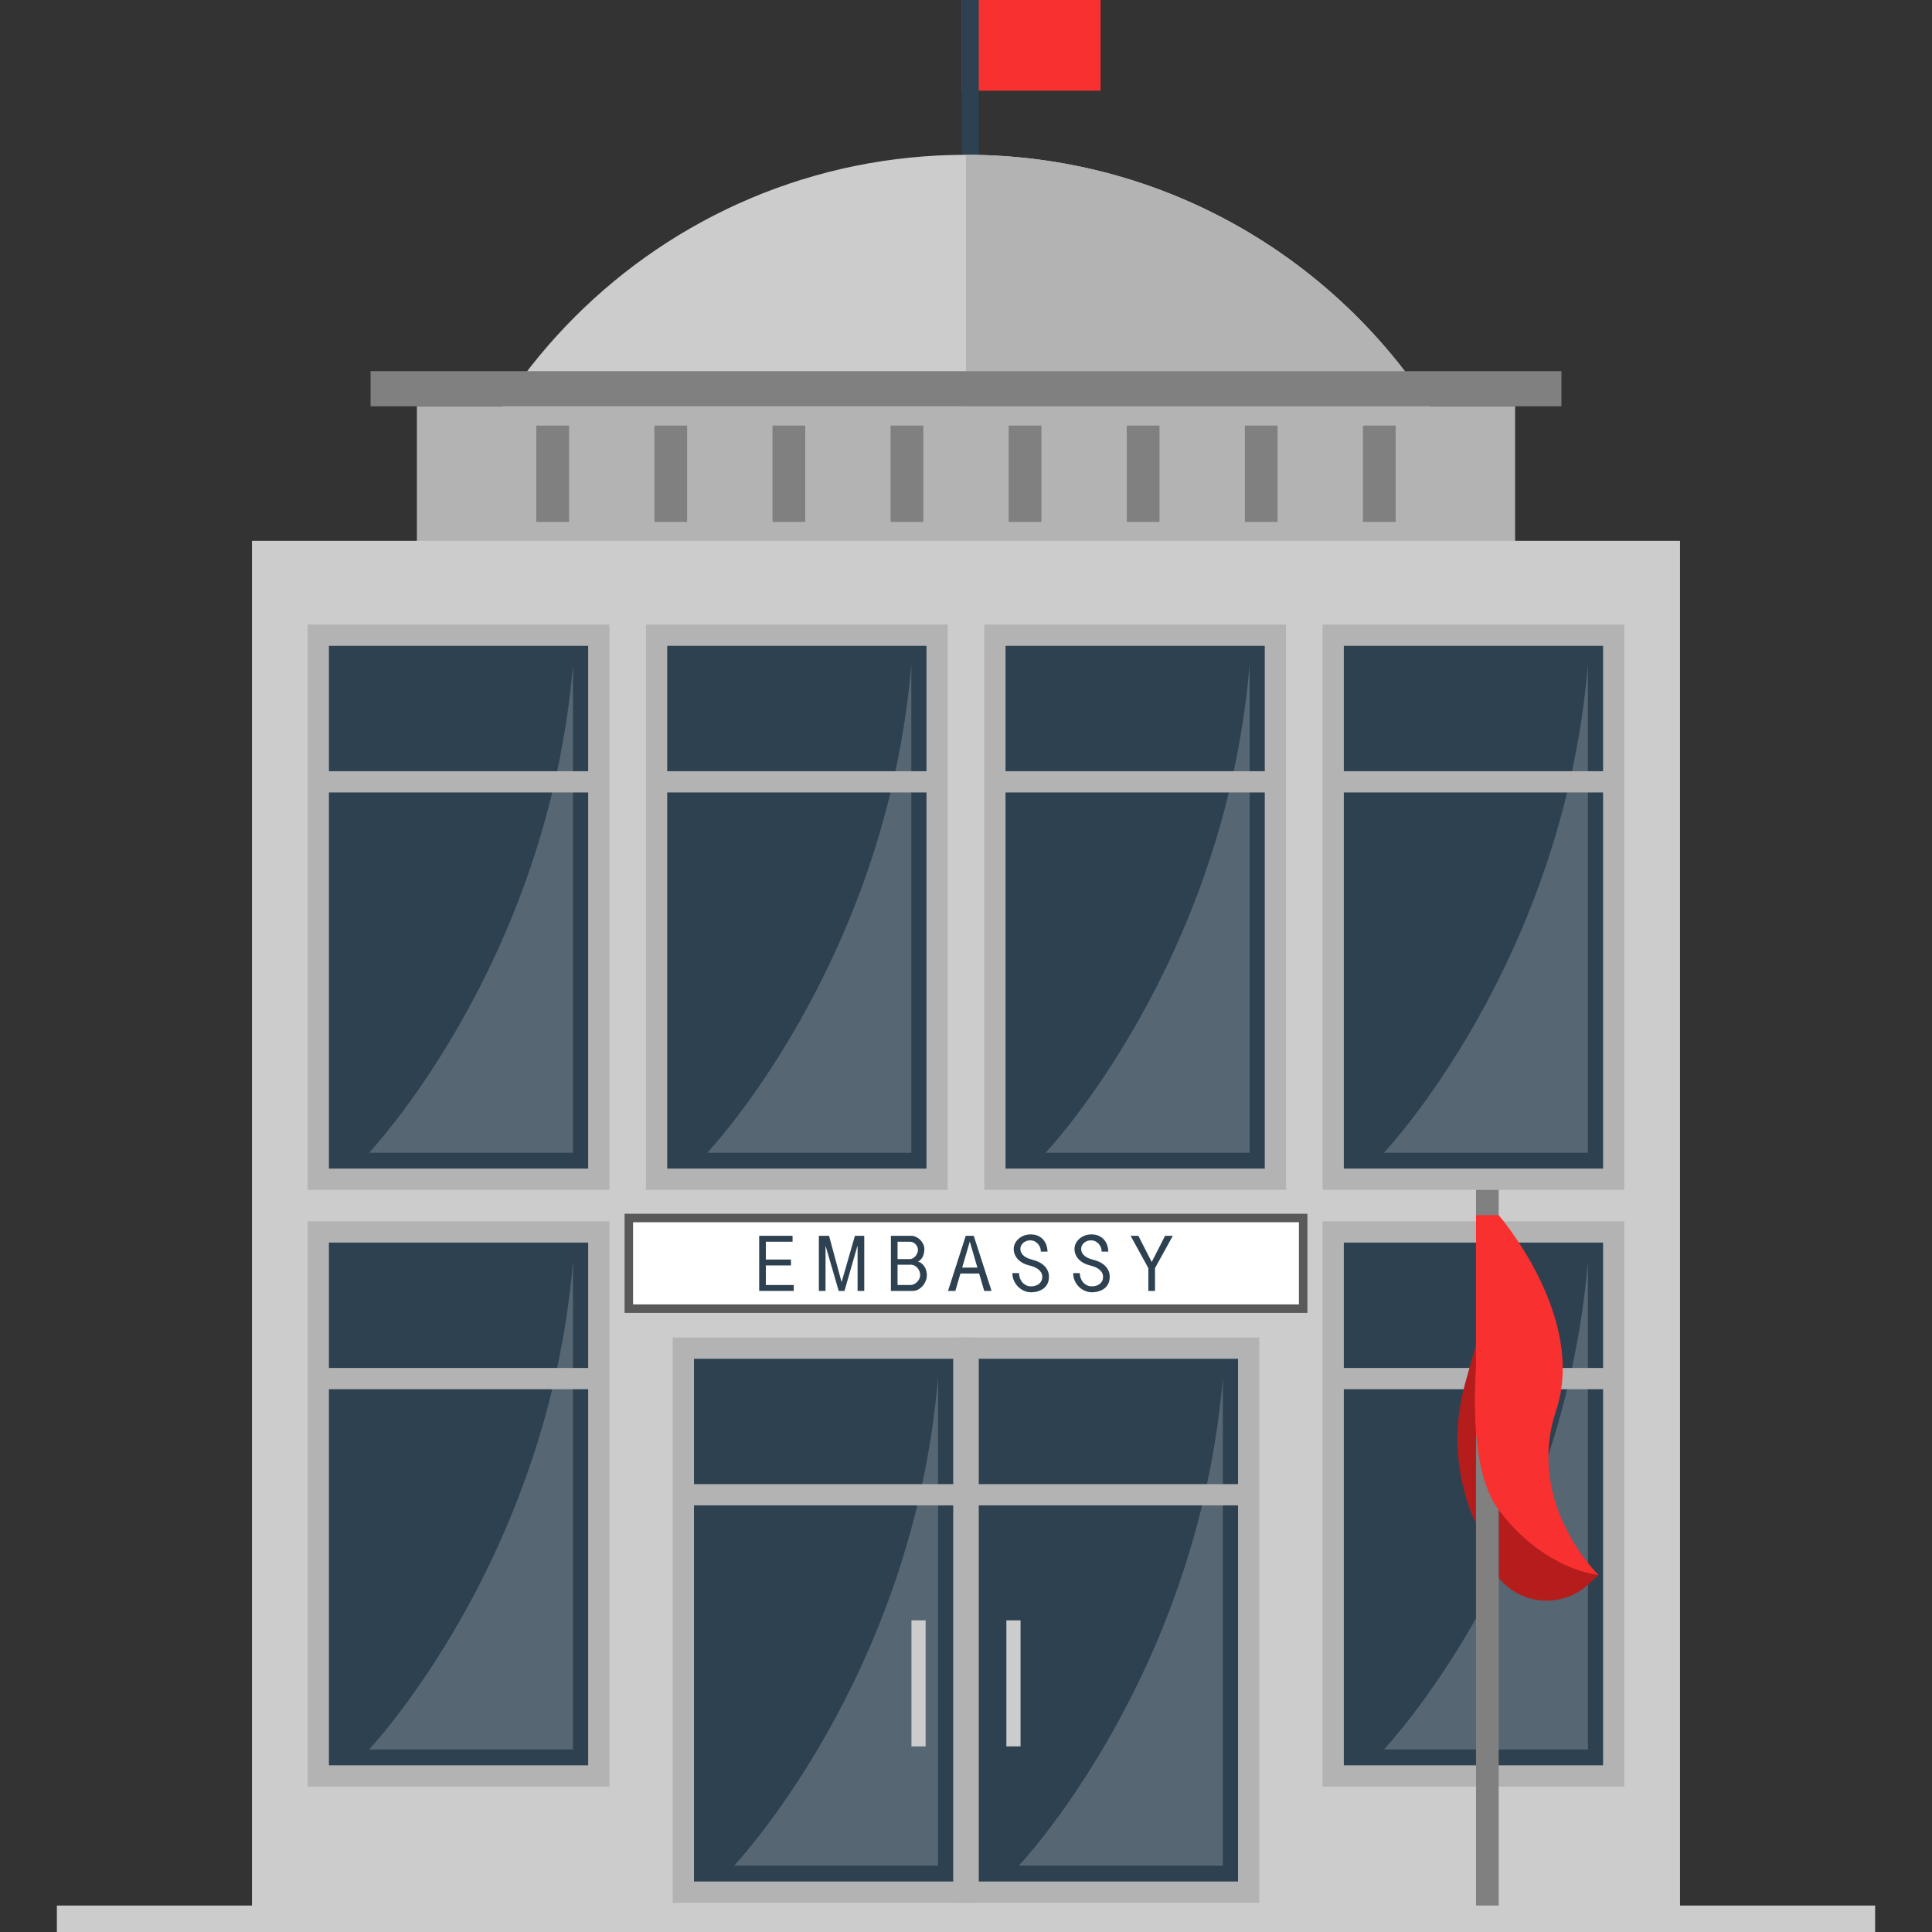
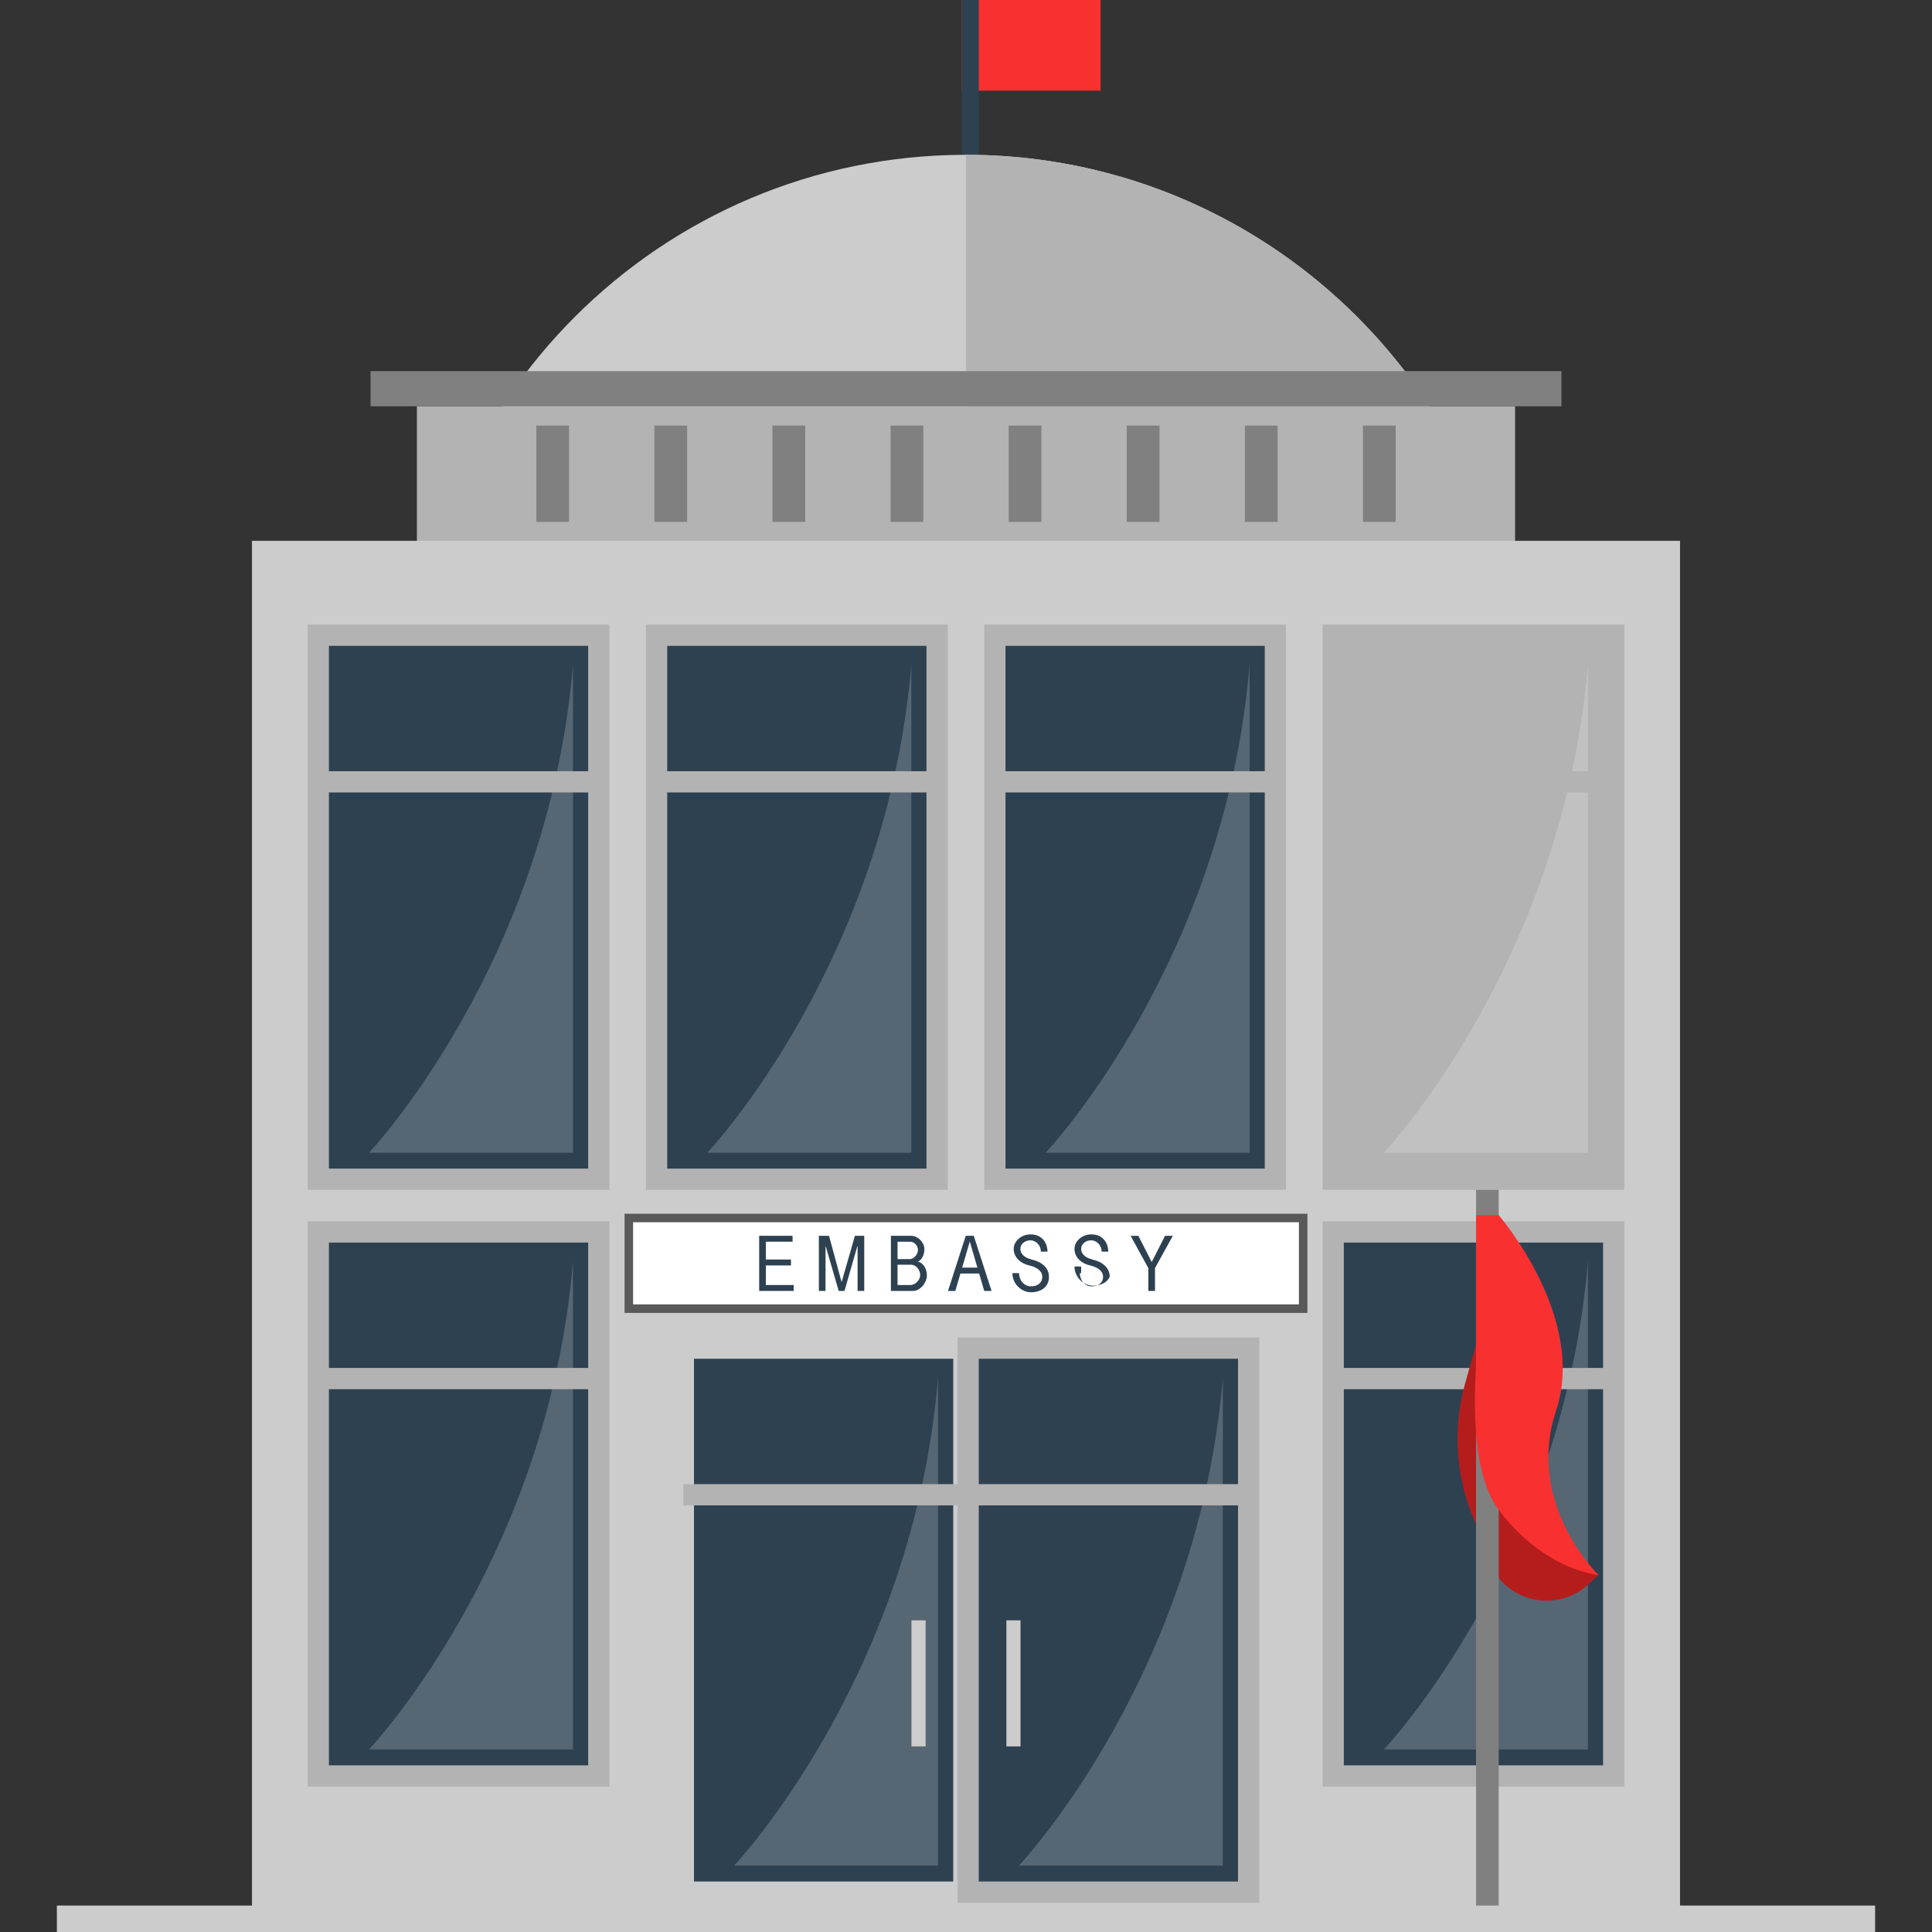
<svg xmlns="http://www.w3.org/2000/svg" version="1.1" id="Layer_1" x="0px" y="0px" viewBox="0 0 454.582 454.582" style="enable-background:new 0 0 454.582 454.582;" xml:space="preserve">
  <rect x="0" y="0" width="454.582" height="454.582" fill="#333333" stroke="none" />
  <g>
    <rect x="226.291" style="fill:#F93030;" width="32.667" height="21.333" />
    <rect x="226.291" style="fill:#2D4151;" width="4" height="48" />
    <path style="fill:#CCCCCC;" d="M357.424,166.553c0,71.88-58.26,130.14-130.13,130.14c-71.88,0-130.14-58.26-130.14-130.14   c0-71.87,58.26-130.13,130.14-130.13c51.74,0,96.42,30.19,117.39,73.91C352.854,127.353,357.424,146.413,357.424,166.553z" />
    <path style="fill:#B3B3B3;" d="M344.684,110.333h-117.39v-73.91C279.034,36.423,323.714,66.613,344.684,110.333z" />
    <g>
      <rect x="98.093" y="95.601" style="fill:#B3B3B3;" width="258.396" height="31.733" />
      <g>
        <rect x="126.186" y="100.134" style="fill:#808080;" width="7.707" height="22.666" />
        <rect x="153.972" y="100.134" style="fill:#808080;" width="7.707" height="22.666" />
        <rect x="181.758" y="100.134" style="fill:#808080;" width="7.707" height="22.666" />
        <rect x="209.544" y="100.134" style="fill:#808080;" width="7.707" height="22.666" />
        <rect x="237.331" y="100.134" style="fill:#808080;" width="7.707" height="22.666" />
        <rect x="265.117" y="100.134" style="fill:#808080;" width="7.707" height="22.666" />
        <rect x="292.903" y="100.134" style="fill:#808080;" width="7.707" height="22.666" />
        <rect x="320.689" y="100.134" style="fill:#808080;" width="7.707" height="22.666" />
      </g>
    </g>
    <rect x="87.19" y="87.333" style="fill:#808080;" width="280.201" height="8.267" />
    <polygon style="fill:#CCCCCC;" points="395.294,448.355 395.294,127.248 59.288,127.248 59.288,448.355 13.383,448.355    13.383,454.582 441.199,454.582 441.199,448.355  " />
    <g>
      <g>
-         <rect x="158.286" y="314.702" style="fill:#B3B3B3;" width="71" height="133" />
        <rect x="163.286" y="319.702" style="fill:#2D4151;" width="61" height="123" />
        <path style="opacity:0.2;fill:#FCFAFA;enable-background:new    ;" d="M220.719,324.061V438.97h-48     C172.719,438.969,214.839,394.495,220.719,324.061z" />
        <rect x="160.786" y="349.202" style="fill:#B3B3B3;" width="66" height="5" />
      </g>
      <g>
        <rect x="225.296" y="314.702" style="fill:#B3B3B3;" width="71" height="133" />
        <rect x="230.296" y="319.702" style="fill:#2D4151;" width="61" height="123" />
        <path style="opacity:0.2;fill:#FCFAFA;enable-background:new    ;" d="M287.729,324.061V438.97h-48     C239.729,438.969,281.849,394.495,287.729,324.061z" />
        <rect x="227.796" y="349.202" style="fill:#B3B3B3;" width="66" height="5" />
      </g>
    </g>
    <g>
      <rect x="311.189" y="287.368" style="fill:#B3B3B3;" width="71" height="133" />
      <rect x="316.189" y="292.368" style="fill:#2D4151;" width="61" height="123" />
      <path style="opacity:0.2;fill:#FCFAFA;enable-background:new    ;" d="M373.623,296.728v114.909h-48    C325.622,411.637,367.743,367.162,373.623,296.728z" />
      <rect x="313.689" y="321.868" style="fill:#B3B3B3;" width="66" height="5" />
    </g>
    <g>
      <rect x="72.392" y="287.368" style="fill:#B3B3B3;" width="71" height="133" />
      <rect x="77.392" y="292.368" style="fill:#2D4151;" width="61" height="123" />
      <path style="opacity:0.2;fill:#FCFAFA;enable-background:new    ;" d="M134.826,296.728v114.909h-48    C86.825,411.637,128.946,367.162,134.826,296.728z" />
      <rect x="74.892" y="321.868" style="fill:#B3B3B3;" width="66" height="5" />
    </g>
    <g>
      <g>
        <rect x="311.189" y="146.961" style="fill:#B3B3B3;" width="71" height="133" />
-         <rect x="316.189" y="151.961" style="fill:#2D4151;" width="61" height="123" />
        <path style="opacity:0.2;fill:#FCFAFA;enable-background:new    ;" d="M373.623,156.321V271.23h-48     C325.622,271.23,367.743,226.755,373.623,156.321z" />
        <rect x="313.689" y="181.461" style="fill:#B3B3B3;" width="66" height="5" />
      </g>
      <g>
        <rect x="72.392" y="146.961" style="fill:#B3B3B3;" width="71" height="133" />
        <rect x="77.392" y="151.961" style="fill:#2D4151;" width="61" height="123" />
        <path style="opacity:0.2;fill:#FCFAFA;enable-background:new    ;" d="M134.826,156.321V271.23h-48     C86.825,271.23,128.946,226.755,134.826,156.321z" />
        <rect x="74.892" y="181.461" style="fill:#B3B3B3;" width="66" height="5" />
      </g>
      <g>
        <rect x="151.991" y="146.961" style="fill:#B3B3B3;" width="71" height="133" />
        <rect x="156.991" y="151.961" style="fill:#2D4151;" width="61" height="123" />
        <path style="opacity:0.2;fill:#FCFAFA;enable-background:new    ;" d="M214.425,156.321V271.23h-48.001     C166.424,271.23,208.545,226.755,214.425,156.321z" />
        <rect x="154.491" y="181.461" style="fill:#B3B3B3;" width="66" height="5" />
      </g>
      <g>
        <rect x="231.59" y="146.961" style="fill:#B3B3B3;" width="71" height="133" />
        <rect x="236.59" y="151.961" style="fill:#2D4151;" width="61" height="123" />
        <path style="opacity:0.2;fill:#FCFAFA;enable-background:new    ;" d="M294.024,156.321V271.23h-48.001     C246.023,271.23,288.144,226.755,294.024,156.321z" />
        <rect x="234.09" y="181.461" style="fill:#B3B3B3;" width="66" height="5" />
      </g>
    </g>
    <rect x="147.958" y="286.582" style="fill:#FFFFFF;stroke:#595959;stroke-width:2;stroke-miterlimit:10;" width="158.667" height="21.333" />
    <g>
      <path style="fill:#2D4151;" d="M186.482,290.773v1.391h-6.288v4.193h5.916v1.391h-5.916v4.604h6.563v1.391h-8.13v-12.969    L186.482,290.773L186.482,290.773z" />
      <path style="fill:#2D4151;" d="M195.063,290.773l2.938,10.834h0.04l3.114-10.834h2.194v12.969h-1.567v-10.521h-0.059    l-3.021,10.521h-1.364l-3.06-10.521h-0.039v10.521h-1.567v-12.969H195.063z" />
      <path style="fill:#2D4151;" d="M209.62,290.773h4.761c0.404,0,0.796,0.091,1.175,0.274c0.379,0.183,0.712,0.421,0.999,0.715    s0.517,0.627,0.687,0.999c0.169,0.373,0.254,0.748,0.254,1.126c0,0.313-0.029,0.621-0.088,0.921    c-0.059,0.301-0.153,0.584-0.284,0.852c-0.131,0.268-0.291,0.503-0.479,0.706c-0.189,0.203-0.415,0.362-0.676,0.48    c0.365,0.091,0.679,0.248,0.94,0.47c0.261,0.222,0.479,0.48,0.656,0.774c0.176,0.293,0.307,0.614,0.392,0.96    s0.127,0.689,0.127,1.028c0,0.418-0.088,0.846-0.265,1.283c-0.176,0.438-0.414,0.833-0.715,1.186s-0.649,0.64-1.048,0.862    s-0.82,0.333-1.264,0.333h-5.172V290.773z M211.187,296.259h2.887c0.248,0,0.488-0.068,0.723-0.206    c0.233-0.137,0.438-0.31,0.614-0.519s0.315-0.441,0.42-0.696c0.104-0.254,0.156-0.5,0.156-0.734c0-0.196-0.039-0.408-0.117-0.637    s-0.199-0.438-0.361-0.627s-0.364-0.35-0.604-0.48c-0.241-0.13-0.518-0.196-0.83-0.196h-2.887v4.095H211.187z M211.187,302.352    h3.045c0.272,0,0.546-0.065,0.819-0.196c0.273-0.13,0.518-0.304,0.732-0.519c0.215-0.216,0.39-0.463,0.526-0.745    c0.137-0.281,0.205-0.571,0.205-0.872c0-0.274-0.052-0.559-0.156-0.853s-0.253-0.558-0.448-0.793    c-0.195-0.235-0.433-0.427-0.713-0.578c-0.279-0.15-0.596-0.226-0.946-0.226h-3.064V302.352z" />
      <path style="fill:#2D4151;" d="M229.113,290.773l4.192,12.969h-1.725l-1.194-4.095h-4.408l-1.195,4.095h-1.724l4.173-12.969    H229.113z M226.389,298.257h3.585l-1.782-6.093h-0.02L226.389,298.257z" />
      <path style="fill:#2D4151;" d="M239.77,299.55c0,0.392,0.065,0.777,0.196,1.156s0.32,0.712,0.568,0.999    c0.248,0.288,0.545,0.519,0.892,0.696c0.346,0.176,0.728,0.264,1.146,0.264c0.353,0,0.692-0.045,1.019-0.137    c0.326-0.091,0.61-0.231,0.853-0.421c0.241-0.189,0.434-0.421,0.578-0.696c0.144-0.274,0.215-0.601,0.215-0.979    c0-0.417-0.101-0.78-0.303-1.087c-0.203-0.307-0.458-0.568-0.765-0.783c-0.307-0.216-0.644-0.389-1.009-0.52    c-0.366-0.13-0.712-0.235-1.038-0.313c-0.458-0.104-0.901-0.264-1.332-0.48c-0.432-0.215-0.813-0.483-1.146-0.803    s-0.604-0.698-0.813-1.136s-0.313-0.924-0.313-1.459c0-0.483,0.111-0.934,0.334-1.352s0.518-0.78,0.884-1.087    c0.367-0.307,0.786-0.545,1.257-0.715c0.472-0.169,0.956-0.254,1.454-0.254c0.798,0,1.456,0.14,1.974,0.421    c0.517,0.281,0.926,0.627,1.228,1.039c0.301,0.411,0.514,0.852,0.638,1.322s0.187,0.895,0.187,1.273h-1.567    c0-0.378-0.068-0.731-0.205-1.058c-0.136-0.326-0.318-0.607-0.546-0.842c-0.228-0.235-0.487-0.421-0.78-0.558    c-0.293-0.137-0.602-0.206-0.927-0.206c-0.3,0-0.589,0.046-0.868,0.137c-0.28,0.092-0.53,0.226-0.751,0.402    c-0.222,0.176-0.4,0.389-0.537,0.637s-0.205,0.522-0.205,0.823c0,0.392,0.089,0.731,0.265,1.019    c0.177,0.288,0.401,0.536,0.676,0.745s0.578,0.375,0.911,0.5s0.649,0.225,0.95,0.304c0.51,0.118,0.999,0.288,1.47,0.509    c0.47,0.222,0.888,0.5,1.254,0.833c0.365,0.333,0.656,0.722,0.871,1.166c0.216,0.444,0.323,0.947,0.323,1.508    c0,0.588-0.104,1.107-0.314,1.558c-0.209,0.451-0.503,0.83-0.883,1.136c-0.38,0.307-0.828,0.542-1.345,0.705    c-0.518,0.164-1.077,0.245-1.68,0.245c-0.563,0-1.109-0.118-1.64-0.353c-0.53-0.235-0.998-0.555-1.404-0.96    c-0.405-0.405-0.729-0.882-0.972-1.43c-0.242-0.549-0.363-1.136-0.363-1.763h1.563V299.55z" />
-       <path style="fill:#2D4151;" d="M254.071,299.55c0,0.392,0.065,0.777,0.196,1.156s0.32,0.712,0.568,0.999    c0.248,0.288,0.545,0.519,0.892,0.696c0.346,0.176,0.728,0.264,1.146,0.264c0.353,0,0.692-0.045,1.019-0.137    c0.326-0.091,0.61-0.231,0.853-0.421c0.241-0.189,0.434-0.421,0.578-0.696c0.144-0.274,0.215-0.601,0.215-0.979    c0-0.417-0.101-0.78-0.303-1.087c-0.203-0.307-0.458-0.568-0.765-0.783c-0.307-0.216-0.644-0.389-1.009-0.52    c-0.366-0.13-0.712-0.235-1.038-0.313c-0.458-0.104-0.901-0.264-1.332-0.48c-0.432-0.215-0.813-0.483-1.146-0.803    s-0.604-0.698-0.813-1.136s-0.313-0.924-0.313-1.459c0-0.483,0.111-0.934,0.334-1.352s0.518-0.78,0.884-1.087    c0.367-0.307,0.786-0.545,1.257-0.715c0.472-0.169,0.956-0.254,1.454-0.254c0.798,0,1.456,0.14,1.974,0.421    c0.517,0.281,0.926,0.627,1.228,1.039c0.301,0.411,0.514,0.852,0.638,1.322s0.187,0.895,0.187,1.273h-1.567    c0-0.378-0.068-0.731-0.205-1.058c-0.136-0.326-0.318-0.607-0.546-0.842c-0.228-0.235-0.487-0.421-0.78-0.558    c-0.293-0.137-0.602-0.206-0.927-0.206c-0.3,0-0.589,0.046-0.868,0.137c-0.28,0.092-0.53,0.226-0.751,0.402    c-0.222,0.176-0.4,0.389-0.537,0.637s-0.205,0.522-0.205,0.823c0,0.392,0.089,0.731,0.265,1.019    c0.177,0.288,0.401,0.536,0.676,0.745s0.578,0.375,0.911,0.5s0.649,0.225,0.95,0.304c0.51,0.118,0.999,0.288,1.47,0.509    c0.47,0.222,0.888,0.5,1.254,0.833c0.365,0.333,0.656,0.722,0.871,1.166c0.216,0.444,0.323,0.947,0.323,1.508    c0,0.588-0.104,1.107-0.314,1.558c-0.209,0.451-0.503,0.83-0.883,1.136c-0.38,0.307-0.828,0.542-1.345,0.705    c-0.518,0.164-1.077,0.245-1.68,0.245c-0.563,0-1.109-0.118-1.64-0.353c-0.53-0.235-0.998-0.555-1.404-0.96    c-0.405-0.405-0.729-0.882-0.972-1.43c-0.242-0.549-0.363-1.136-0.363-1.763h1.563V299.55z" />
+       <path style="fill:#2D4151;" d="M254.071,299.55c0,0.392,0.065,0.777,0.196,1.156s0.32,0.712,0.568,0.999    c0.248,0.288,0.545,0.519,0.892,0.696c0.346,0.176,0.728,0.264,1.146,0.264c0.353,0,0.692-0.045,1.019-0.137    c0.326-0.091,0.61-0.231,0.853-0.421c0.241-0.189,0.434-0.421,0.578-0.696c0.144-0.274,0.215-0.601,0.215-0.979    c0-0.417-0.101-0.78-0.303-1.087c-0.203-0.307-0.458-0.568-0.765-0.783c-0.307-0.216-0.644-0.389-1.009-0.52    c-0.366-0.13-0.712-0.235-1.038-0.313c-0.458-0.104-0.901-0.264-1.332-0.48c-0.432-0.215-0.813-0.483-1.146-0.803    s-0.604-0.698-0.813-1.136s-0.313-0.924-0.313-1.459c0-0.483,0.111-0.934,0.334-1.352s0.518-0.78,0.884-1.087    c0.367-0.307,0.786-0.545,1.257-0.715c0.472-0.169,0.956-0.254,1.454-0.254c0.798,0,1.456,0.14,1.974,0.421    c0.517,0.281,0.926,0.627,1.228,1.039c0.301,0.411,0.514,0.852,0.638,1.322s0.187,0.895,0.187,1.273h-1.567    c0-0.378-0.068-0.731-0.205-1.058c-0.136-0.326-0.318-0.607-0.546-0.842c-0.228-0.235-0.487-0.421-0.78-0.558    c-0.293-0.137-0.602-0.206-0.927-0.206c-0.3,0-0.589,0.046-0.868,0.137c-0.28,0.092-0.53,0.226-0.751,0.402    c-0.222,0.176-0.4,0.389-0.537,0.637s-0.205,0.522-0.205,0.823c0,0.392,0.089,0.731,0.265,1.019    c0.177,0.288,0.401,0.536,0.676,0.745s0.578,0.375,0.911,0.5s0.649,0.225,0.95,0.304c0.51,0.118,0.999,0.288,1.47,0.509    c0.47,0.222,0.888,0.5,1.254,0.833c0.365,0.333,0.656,0.722,0.871,1.166c0.216,0.444,0.323,0.947,0.323,1.508    c-0.209,0.451-0.503,0.83-0.883,1.136c-0.38,0.307-0.828,0.542-1.345,0.705    c-0.518,0.164-1.077,0.245-1.68,0.245c-0.563,0-1.109-0.118-1.64-0.353c-0.53-0.235-0.998-0.555-1.404-0.96    c-0.405-0.405-0.729-0.882-0.972-1.43c-0.242-0.549-0.363-1.136-0.363-1.763h1.563V299.55z" />
      <path style="fill:#2D4151;" d="M267.845,290.773l3.124,6.132h0.04l3.124-6.132h1.822l-4.192,7.601v5.368h-1.567v-5.368    l-4.173-7.601H267.845z" />
    </g>
    <g>
      <path style="fill:#B51D1D;" d="M347.294,358.582L347.294,358.582c-4.735-10.331-5.655-22.006-2.597-32.951l7.93-28.382    L347.294,358.582z" />
      <path style="fill:#B51D1D;" d="M376.13,370.582l-2.401,2.208c-6.162,5.668-15.829,4.962-21.103-1.541l0,0v-22.667L376.13,370.582z    " />
      <rect x="347.294" y="279.961" style="fill:#808080;" width="5.333" height="168.394" />
      <path style="fill:#F93030;" d="M352.627,285.915c0,0,20.836,24,13.503,46s10,38.667,10,38.667s-12.748-1.017-23.503-15.333    C340.044,338.498,352.627,285.915,352.627,285.915z" />
      <polygon style="fill:#F93030;" points="347.294,327.749 352.627,335.748 352.627,285.915 347.294,285.915   " />
    </g>
    <g>
      <rect x="214.458" y="381.248" style="fill:#CCCCCC;" width="3.333" height="29.667" />
      <rect x="236.791" y="381.248" style="fill:#CCCCCC;" width="3.333" height="29.667" />
    </g>
  </g>
  <g>
</g>
  <g>
</g>
  <g>
</g>
  <g>
</g>
  <g>
</g>
  <g>
</g>
  <g>
</g>
  <g>
</g>
  <g>
</g>
  <g>
</g>
  <g>
</g>
  <g>
</g>
  <g>
</g>
  <g>
</g>
  <g>
</g>
</svg>